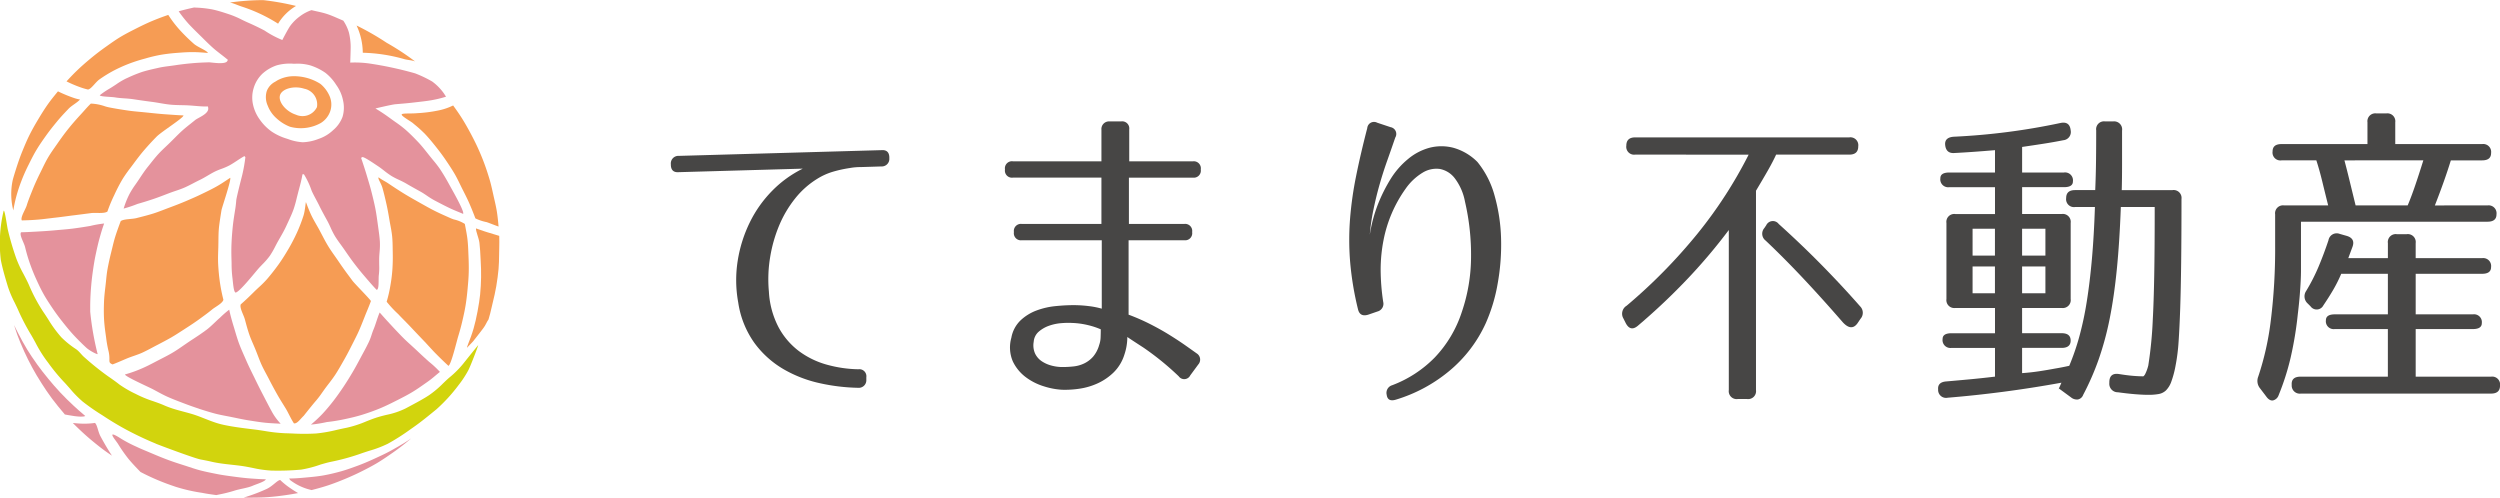
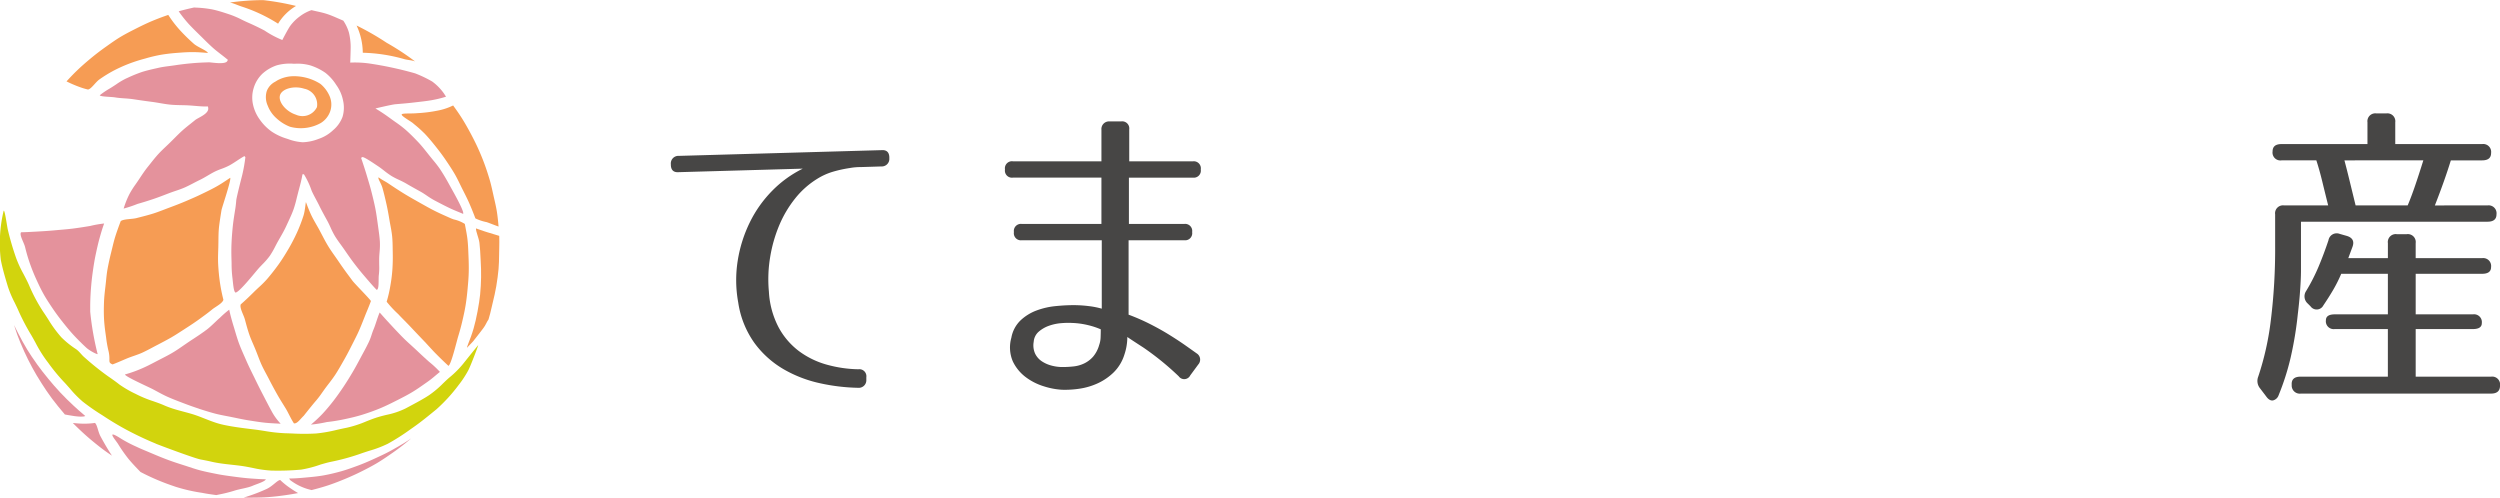
<svg xmlns="http://www.w3.org/2000/svg" id="グループ_98" data-name="グループ 98" width="349.451" height="69.562" viewBox="0 0 349.451 69.562">
  <defs>
    <clipPath id="clip-path">
      <rect id="長方形_206" data-name="長方形 206" width="349.451" height="69.562" fill="none" />
    </clipPath>
  </defs>
  <g id="グループ_97" data-name="グループ 97" clip-path="url(#clip-path)">
    <path id="パス_343" data-name="パス 343" d="M298.009,60.93v.045a1.059,1.059,0,0,1-1.116,1.161l-2.9.089a8.224,8.224,0,0,0-1.518.134,17.273,17.273,0,0,0-2.344.514,8.921,8.921,0,0,0-2.211,1,11.958,11.958,0,0,0-3.081,2.746,15.812,15.812,0,0,0-2.211,3.729,19.734,19.734,0,0,0-1.272,4.443,18.8,18.8,0,0,0-.179,4.845,12.121,12.121,0,0,0,1.362,5,10.245,10.245,0,0,0,2.858,3.327,11.8,11.8,0,0,0,3.863,1.876,17.5,17.5,0,0,0,4.42.647.987.987,0,0,1,1.116,1.117v.357a1.059,1.059,0,0,1-1.161,1.117,26.892,26.892,0,0,1-5.358-.647,17.586,17.586,0,0,1-5.069-1.965,13.412,13.412,0,0,1-4.041-3.639,12.993,12.993,0,0,1-2.277-5.671,17.3,17.3,0,0,1-.067-5.872,18.789,18.789,0,0,1,1.7-5.358,16.847,16.847,0,0,1,3.126-4.4,15.684,15.684,0,0,1,4.264-3.081l-17.326.492q-1.116.09-1.116-1.072v-.045a1.059,1.059,0,0,1,1.116-1.161l28.311-.8q1.115-.089,1.116,1.072" transform="translate(-173.7 -38.87)" fill="#474645" />
    <path id="パス_344" data-name="パス 344" d="M417.979,75.421a29.028,29.028,0,0,1,3.014,1.317q1.45.737,2.679,1.5t2.211,1.451q.982.693,1.608,1.139a1.023,1.023,0,0,1,.223,1.563L426.6,83.905a.938.938,0,0,1-1.608.134,39.073,39.073,0,0,0-4.911-4q-1.966-1.273-2.278-1.5A7.636,7.636,0,0,1,417.394,81a5.947,5.947,0,0,1-1.492,2.479A7.97,7.97,0,0,1,413.7,85a9.4,9.4,0,0,1-2.528.759,13.455,13.455,0,0,1-2.523.156,10.215,10.215,0,0,1-2.479-.469,8.2,8.2,0,0,1-2.568-1.295,5.955,5.955,0,0,1-1.808-2.21,4.954,4.954,0,0,1-.2-3.3,4.445,4.445,0,0,1,1.295-2.433,6.634,6.634,0,0,1,2.255-1.384,10.562,10.562,0,0,1,2.634-.6q1.362-.134,2.434-.134a17.458,17.458,0,0,1,2.211.134,11.827,11.827,0,0,1,1.808.357V65.017H403.065a.986.986,0,0,1-1.117-1.116v-.045a.987.987,0,0,1,1.117-1.116h11.118V56.265H401.815a.987.987,0,0,1-1.117-1.116V55.1a.987.987,0,0,1,1.117-1.117h12.369V49.567a1.064,1.064,0,0,1,1.13-1.161h1.626a.993.993,0,0,1,1.13,1.117v4.465h8.886a.987.987,0,0,1,1.117,1.117v.045a.987.987,0,0,1-1.117,1.116h-8.931V62.74h7.725a.987.987,0,0,1,1.116,1.116V63.9a.986.986,0,0,1-1.116,1.116h-7.77Zm-7.815,1.161a11.244,11.244,0,0,0-1.563.022,6.666,6.666,0,0,0-1.719.357,4.487,4.487,0,0,0-1.451.826,2.076,2.076,0,0,0-.715,1.429,2.8,2.8,0,0,0,.2,1.652,2.73,2.73,0,0,0,.938,1.072,4.509,4.509,0,0,0,1.362.6,5.9,5.9,0,0,0,1.518.2,13.866,13.866,0,0,0,1.585-.089,4.539,4.539,0,0,0,1.473-.424,3.925,3.925,0,0,0,1.228-.938,4.311,4.311,0,0,0,.849-1.63,3.532,3.532,0,0,0,.2-1.072q.022-.58.023-1.117a10.646,10.646,0,0,0-1.831-.6,11.041,11.041,0,0,0-2.1-.29" transform="translate(-260.225 -31.436)" fill="#474645" />
-     <path id="パス_345" data-name="パス 345" d="M544.406,50.81q-.535,1.564-1.138,3.26t-1.095,3.438q-.491,1.742-.848,3.506a28.819,28.819,0,0,0-.491,3.416,20.324,20.324,0,0,1,1.184-4.376,22.391,22.391,0,0,1,1.763-3.483,11.3,11.3,0,0,1,2.389-2.724,7.875,7.875,0,0,1,3.014-1.585,6.623,6.623,0,0,1,3.327,0,7.649,7.649,0,0,1,3.372,1.987A12.7,12.7,0,0,1,558.293,59a24.343,24.343,0,0,1,.893,5.961,30.544,30.544,0,0,1-.469,6.251,23.46,23.46,0,0,1-1.674,5.581,18.7,18.7,0,0,1-5.135,6.7,21.3,21.3,0,0,1-7.413,3.974q-1.161.357-1.295-.67a1.113,1.113,0,0,1,.76-1.34,16.434,16.434,0,0,0,5.961-3.885,16.641,16.641,0,0,0,3.773-6.341,23.994,23.994,0,0,0,1.295-7.613,32.846,32.846,0,0,0-.849-7.837,7.732,7.732,0,0,0-1.429-3.26,3.429,3.429,0,0,0-2.1-1.3,3.681,3.681,0,0,0-2.411.536A7.881,7.881,0,0,0,545.835,58a18.33,18.33,0,0,0-3.081,7.189,21.5,21.5,0,0,0-.4,4.13,30.7,30.7,0,0,0,.357,4.488,1.109,1.109,0,0,1-.8,1.34l-1.295.446q-1.162.358-1.429-.759a42.918,42.918,0,0,1-1.094-6.564,38.155,38.155,0,0,1-.023-5.984,49.522,49.522,0,0,1,.849-6.05q.624-3.1,1.563-6.72a.946.946,0,0,1,1.385-.759l1.875.625a.965.965,0,0,1,.67,1.429" transform="translate(-349.366 -31.607)" fill="#474645" />
-     <path id="パス_346" data-name="パス 346" d="M648.6,57.186a1.1,1.1,0,0,1-1.25-1.25q0-1.161,1.25-1.161h29.918a1.105,1.105,0,0,1,1.25,1.25q0,1.162-1.25,1.161H668.288q-.448.983-1.161,2.232t-1.652,2.813V90.1a1.106,1.106,0,0,1-1.25,1.25h-1.3a1.105,1.105,0,0,1-1.25-1.25V67.724a77.579,77.579,0,0,1-5.626,6.676A87.944,87.944,0,0,1,649,81.076q-1.072.938-1.742-.357l-.313-.625a1.305,1.305,0,0,1,.447-1.786,75.014,75.014,0,0,0,9.846-10,61.923,61.923,0,0,0,7.211-11.118ZM679.63,80.808q-.849,1.116-2.054-.223-2.947-3.393-5.6-6.207t-5.158-5.18a1.2,1.2,0,0,1-.178-1.742l.268-.4a1.025,1.025,0,0,1,1.742-.178q3.124,2.813,5.961,5.694t5.425,5.827a1.27,1.27,0,0,1,.044,1.742Z" transform="translate(-420.022 -35.573)" fill="#474645" />
-     <path id="パス_347" data-name="パス 347" d="M790.019,78.011q1.257,0,1.258,1.027t-1.258,1.027H784.49v3.527q1.256-.089,2.422-.268t2.108-.357q1.075-.178,2.063-.4a33.8,33.8,0,0,0,1.412-4.108,44.787,44.787,0,0,0,1.031-4.845q.427-2.656.718-5.917t.426-7.323H791.9a1.1,1.1,0,0,1-1.25-1.25q0-1.116,1.25-1.116h2.813q.089-2.143.112-4.175t.023-4.175a1.1,1.1,0,0,1,1.25-1.25h1.116a1.125,1.125,0,0,1,1.25,1.295v4.733q0,2.01-.045,3.573h7.1a1.105,1.105,0,0,1,1.251,1.25v.536q0,4.6-.045,8.328t-.134,6.408q-.09,2.635-.223,4.622a26.429,26.429,0,0,1-.447,3.505,13.36,13.36,0,0,1-.58,2.143A3.277,3.277,0,0,1,804.607,86a1.983,1.983,0,0,1-1.027.514,8.145,8.145,0,0,1-1.451.112q-.76,0-1.852-.089t-2.389-.268a1.187,1.187,0,0,1-1.205-1.295v-.089q0-1.384,1.384-1.161,1.116.179,1.921.246c.536.045,1.011.067,1.429.067.059,0,.148-.1.268-.29a5.9,5.9,0,0,0,.446-1.228,56.588,56.588,0,0,0,.626-6.385q.268-4.867.268-14.825v-.938h-4.733q-.179,4.868-.558,8.685t-1,6.921a42.141,42.141,0,0,1-1.54,5.693,37.018,37.018,0,0,1-2.166,4.957.986.986,0,0,1-.736.647,1.3,1.3,0,0,1-.961-.29l-1.7-1.25-.089.178a.452.452,0,0,1,.089-.178c.029-.06.074-.156.135-.291s.134-.305.223-.513q-4.2.758-8.149,1.273t-7.747.826a1.108,1.108,0,0,1-1.339-1.161q-.09-1.028,1.161-1.117,1.563-.134,3.237-.29t3.55-.379V80.066h-6.073a1.1,1.1,0,0,1-1.25-1.25q0-.8,1.25-.8h6.073V74.484h-5.537a1.105,1.105,0,0,1-1.25-1.251V62.606a1.1,1.1,0,0,1,1.25-1.25h5.537V57.6h-6.386a1.1,1.1,0,0,1-1.25-1.25q0-.8,1.25-.8h6.386V52.425q-3.126.268-5.671.4-1.206.089-1.3-1.206-.045-.982,1.206-1.072a92,92,0,0,0,14.915-1.92q1.294-.268,1.429,1.027a1.155,1.155,0,0,1-1.034,1.384q-1.348.268-2.786.491t-2.967.447v3.572h5.85a1.106,1.106,0,0,1,1.25,1.25q0,.8-1.25.8h-5.85v3.751h5.529a1.109,1.109,0,0,1,1.258,1.25V73.233a1.109,1.109,0,0,1-1.258,1.251H784.49v3.527ZM777.569,67.16h3.126V63.41h-3.126Zm0,5.269h3.126V68.679h-3.126Zm6.921-5.269h3.26V63.41h-3.26Zm0,5.269h3.26V68.679h-3.26Z" transform="translate(-501.841 -31.436)" fill="#474645" />
    <path id="パス_348" data-name="パス 348" d="M932.244,58.082a1.106,1.106,0,0,1,1.25,1.25q0,1.028-1.25,1.027H906.166v6.765q0,.737-.045,1.608t-.134,1.987q-.091,1.117-.268,2.59a49.811,49.811,0,0,1-1,6.05,34.842,34.842,0,0,1-1.675,5.247,1.11,1.11,0,0,1-.8.737q-.493.067-.938-.558l-.848-1.116a1.64,1.64,0,0,1-.268-1.652,39.562,39.562,0,0,0,1.764-7.9,81.046,81.046,0,0,0,.6-10.449V59.332a1.106,1.106,0,0,1,1.251-1.25h6.162q-.447-1.785-.826-3.349t-.826-2.948h-4.868a1.1,1.1,0,0,1-1.25-1.25q0-1.027,1.25-1.027h12.012V46.472a1.105,1.105,0,0,1,1.25-1.25h1.384a1.106,1.106,0,0,1,1.251,1.25v3.036h12.145a1.106,1.106,0,0,1,1.251,1.25q0,1.028-1.251,1.027h-4.375q-.849,2.77-2.233,6.3Zm-20.451,9.556a19.622,19.622,0,0,1-1.116,2.233q-.626,1.072-1.385,2.188a1.048,1.048,0,0,1-1.786.134l-.4-.4a1.337,1.337,0,0,1-.223-1.741,26.128,26.128,0,0,0,1.764-3.461q.737-1.764,1.362-3.639a1.162,1.162,0,0,1,1.562-.893l.938.268q1.3.358.849,1.563l-.581,1.563h5.537v-2.1a1.105,1.105,0,0,1,1.25-1.251h1.384a1.106,1.106,0,0,1,1.25,1.251v2.1h9.288a1.106,1.106,0,0,1,1.251,1.25q0,.938-1.251.937H922.2v5.671h7.993a1.093,1.093,0,0,1,1.25,1.224q0,.831-1.25.83H922.2v6.653h10.538a1.105,1.105,0,0,1,1.251,1.25q0,1.116-1.251,1.116H906.166a1.131,1.131,0,0,1-1.295-1.205q-.09-1.162,1.25-1.161h12.19V75.363H910.9a1.093,1.093,0,0,1-1.25-1.224q0-.83,1.25-.83h7.412V67.638Zm9.288-9.556q.491-1.16,1.027-2.724t1.161-3.573H912.239q.312,1.162.692,2.724t.871,3.572Z" transform="translate(-584.534 -29.369)" fill="#474645" />
    <path id="パス_349" data-name="パス 349" d="M42.623,96.983c-.447-.2-.447-.293-.445-.712a4.441,4.441,0,0,0-.147-1.255,16.931,16.931,0,0,1-.321-1.854l-.058-.418c-.1-.7-.195-1.454-.232-2.291-.029-.653-.026-1.406.009-2.3.026-.644.105-1.318.189-2.033l.03-.257c.025-.213.047-.43.069-.65.054-.531.109-1.08.214-1.637.143-.765.31-1.523.494-2.251.053-.21.1-.422.156-.638.125-.521.255-1.06.424-1.6.222-.7.5-1.462.758-2.138.423-.318,1.57-.254,2.244-.433.171-.046.352-.091.54-.14.539-.138,1.15-.294,1.8-.5.492-.157,1-.351,1.534-.556.241-.092.487-.187.739-.28.706-.263,1.468-.552,2.252-.888l.174-.075c.662-.284,1.347-.577,2.033-.915l.415-.2c.572-.279,1.164-.568,1.742-.9.51-.289,1.005-.62,1.484-.94l.346-.23c.178.268-1.165,4.172-1.22,4.526-.029.188-.3,1.82-.36,2.5-.054.577-.061,1.162-.069,1.781,0,.246-.006.494-.012.745,0,.185-.011.372-.016.559-.021.639-.042,1.3-.008,1.969.045.854.127,1.7.243,2.526a24.231,24.231,0,0,0,.489,2.445c-.131.514-1.134.986-1.6,1.375s-1.046.814-1.822,1.375c-.519.375-1.121.781-1.9,1.278q-.228.147-.463.3c-.467.3-.949.619-1.473.921-.642.369-1.351.741-2.021,1.087-.206.107-.414.217-.624.33-.455.242-.925.493-1.418.721-.364.169-.75.3-1.159.446-.326.114-.663.231-1,.369-.224.093-.446.189-.67.285-.433.186-.88.378-1.345.554" transform="translate(-26.886 -46.041)" fill="#f69c54" />
    <path id="パス_350" data-name="パス 350" d="M103.36,111.539c-.438-.662-.809-1.527-1.153-2.088l-.314-.508c-.313-.5-.609-.982-.879-1.463-.42-.746-.777-1.409-1.092-2.025-.138-.27-.279-.534-.418-.792-.232-.433-.452-.843-.64-1.252-.222-.484-.4-.963-.581-1.426-.092-.241-.182-.476-.274-.7-.121-.3-.245-.585-.365-.863-.191-.443-.372-.861-.51-1.26-.228-.659-.392-1.263-.536-1.8q-.056-.208-.109-.4c-.168-.6-.752-1.571-.565-2.056.7-.609,1.351-1.244,1.842-1.732.229-.228.466-.448.694-.661A14.426,14.426,0,0,0,99.6,91.372c.542-.63,1.076-1.31,1.589-2.02.543-.751,1-1.509,1.386-2.162a25.213,25.213,0,0,0,1.187-2.274,21.514,21.514,0,0,0,.926-2.394c.24-.734.31-2.01.355-1.891.221.58.449,1.18.705,1.733.228.493.5.959.755,1.41.152.264.3.514.432.77.111.207.218.413.326.617.286.547.557,1.063.858,1.56s.633.97.951,1.42c.151.215.3.426.443.636.557.821,1.013,1.464,1.436,2.025.2.267.391.526.572.774.323.442,2.3,2.408,2.6,2.858-.168.469-.36.936-.546,1.387-.1.238-.195.471-.285.7l-.116.293c-.252.639-.491,1.244-.749,1.823-.237.533-.5,1.039-.746,1.529q-.134.262-.264.519c-.36.718-.721,1.4-1.073,2.015l-.072.126c-.372.656-.724,1.276-1.089,1.839-.318.49-.656.929-.982,1.355-.127.164-.25.325-.369.484-.186.249-.358.494-.524.73a13.205,13.205,0,0,1-.833,1.1c-.5.565-1.749,2.147-1.749,2.147-.45.419-.923,1.145-1.362,1.053" transform="translate(-62.272 -52.359)" fill="#f69c54" />
-     <path id="パス_351" data-name="パス 351" d="M8.617,57.612c-.225-.427.5-1.485.692-2.106.2-.654.5-1.4.864-2.3.29-.713.632-1.466,1.017-2.237.091-.183.182-.37.274-.561.258-.533.525-1.083.85-1.63s.692-1.067,1.086-1.629c.1-.137.195-.276.292-.417.513-.737.994-1.385,1.472-1.979.462-.575.991-1.186,1.618-1.867.141-.153.282-.309.425-.468.393-.435.624-.713,1.059-1.133a6.746,6.746,0,0,1,1.973.378,5.541,5.541,0,0,0,.611.157c.71.142,1.592.29,2.624.44.537.078,1.119.133,1.735.19.292.027.594.056.906.088l.342.036c.728.076,1.48.155,2.3.211l.366.026c.67.047,1.36.1,2.089.128.05.324-3.062,2.266-3.753,2.967-.592.6-1.172,1.229-1.722,1.867-.506.588-.991,1.224-1.564,2-.123.167-.249.333-.375.5a18.9,18.9,0,0,0-1.1,1.567A24.412,24.412,0,0,0,21.527,54.1a20.427,20.427,0,0,0-.943,2.275c-.454.327-1.648.134-2.276.215l-.628.082c-.567.074-1.183.155-1.824.232-.334.04-.674.086-1.017.132-.471.063-.958.128-1.435.18-.342.037-.682.079-1.015.12-.5.062-.981.121-1.44.16-.716.062-1.48.1-2.331.117" transform="translate(-5.569 -26.805)" fill="#f69c54" />
    <path id="パス_352" data-name="パス 352" d="M160.668,97.068c-.476-.432-1.089-1.022-1.74-1.678-.319-.322-.638-.67-.976-1.037-.25-.272-.5-.549-.766-.823l-.319-.334c-.479-.5-.973-1.019-1.437-1.515-.313-.334-.623-.649-.923-.954s-.594-.6-.851-.881a15.435,15.435,0,0,1-1.627-1.742,17.663,17.663,0,0,0,.51-2.192,21.134,21.134,0,0,0,.291-2.3c.052-.753.068-1.532.051-2.316,0-.189-.007-.377-.009-.564-.008-.578-.017-1.177-.074-1.753-.054-.543-.152-1.067-.248-1.575-.046-.242-.09-.48-.129-.715-.108-.653-.255-1.5-.431-2.277-.164-.724-.359-1.558-.559-2.252-.18-.629-.678-1.274-.529-1.437.607.442.832.49,1.438.9.838.563,1.47.973,2.047,1.329.707.435,1.374.813,2.111,1.227l.333.187c.638.359,1.24.7,1.809.987.649.33,1.251.6,1.783.835l.434.194a5.439,5.439,0,0,0,.562.221,4.816,4.816,0,0,1,1.537.628c.031.169.063.337.095.5.11.578.214,1.124.277,1.678.071.625.1,1.248.121,1.851.006.146.012.291.018.436.04.886.051,1.613.035,2.287-.018.783-.087,1.54-.154,2.272-.081.9-.168,1.615-.273,2.274-.127.8-.3,1.562-.457,2.235-.16.7-.354,1.415-.594,2.2-.223.734-.989,3.964-1.357,4.1" transform="translate(-97.982 -45.93)" fill="#f69c54" />
    <path id="パス_353" data-name="パス 353" d="M17.411,106.464c-.583-.537-1.157-1.107-1.707-1.694s-1.049-1.2-1.551-1.83c-.523-.653-1-1.3-1.424-1.925-.436-.645-.894-1.331-1.281-2.019-.419-.746-.766-1.494-1.059-2.137-.325-.714-.615-1.437-.886-2.208-.325-.927-.536-1.742-.666-2.275-.149-.613-.841-1.709-.555-2.058.7-.013,1.391-.052,2.057-.089l.286-.016c.975-.054,1.753-.11,2.447-.175.274-.026.544-.049.807-.071.576-.049,1.119-.1,1.635-.163.937-.122,1.751-.254,2.424-.367a14.982,14.982,0,0,1,1.953-.345c-.262.738-.391,1.17-.6,1.915-.242.848-.421,1.683-.578,2.421-.185.865-.311,1.72-.415,2.453-.115.811-.2,1.643-.262,2.475-.062.886-.093,1.723-.091,2.489q0,.3,0,.584a40.191,40.191,0,0,0,1.019,5.845c.23.3-1.07-.365-1.551-.808" transform="translate(-5.335 -57.851)" fill="#e4929c" />
    <path id="パス_354" data-name="パス 354" d="M60.1,137.285c-.649-.211-1.313-.447-2.091-.744l-.162-.062c-.72-.274-1.4-.534-2.023-.813-.543-.243-1.035-.509-1.511-.767-.2-.107-.391-.211-.58-.31-.671-.35-3.9-1.783-3.883-2.059a17.593,17.593,0,0,0,2.237-.789c.734-.306,1.444-.679,2.195-1.074l.09-.047q.3-.156.6-.309c.544-.28,1.106-.568,1.64-.892.5-.3.98-.636,1.444-.957.22-.152.439-.3.658-.451.234-.157.467-.311.7-.462.494-.325.96-.632,1.4-.95l.431-.313c.583-.423,1.562-1.434,1.843-1.649a13.232,13.232,0,0,1,1.33-1.161c.136.653.332,1.388.626,2.352.06.194.118.391.176.588.182.611.369,1.243.6,1.862.229.6.494,1.2.75,1.778.087.2.174.393.259.589.257.589.537,1.162.808,1.716q.149.306.3.606c.4.835.789,1.608,1.149,2.3q.187.358.361.7c.3.571.574,1.111.835,1.579a8.022,8.022,0,0,0,1.329,1.869l-.311-.016c-.649-.032-1.261-.062-1.864-.124-.636-.066-1.264-.165-1.871-.261l-.46-.072c-.62-.1-1.228-.224-1.815-.349l-.494-.1c-.267-.055-.532-.106-.794-.156-.528-.1-1.026-.2-1.511-.324-.76-.2-1.471-.424-2.256-.676Z" transform="translate(-32.378 -80.188)" fill="#e4929c" />
    <path id="パス_355" data-name="パス 355" d="M123.958,140.278a18.439,18.439,0,0,0,1.611-1.5c.492-.526,1-1.124,1.548-1.83.5-.649.965-1.318,1.387-1.945.484-.72.93-1.457,1.264-2.019.408-.686.773-1.37,1.126-2.032l.026-.049q.144-.27.286-.533c.3-.548.574-1.066.818-1.572.38-.789.425-1.2.7-1.847.266-.614.594-1.816.851-2.347.5.57,1.02,1.15,1.56,1.725l.3.325c.482.514.937,1,1.4,1.465.4.4.8.765,1.194,1.12.212.193.419.381.617.567.741.7,1.305,1.222,1.818,1.678a13.165,13.165,0,0,1,1.529,1.425c-.635.508-1.032.893-1.7,1.363l-.195.137c-.662.467-1.287.908-1.921,1.293-.69.419-1.383.771-2.053,1.112l-.2.1c-.7.357-1.523.766-2.313,1.092-.76.313-1.548.6-2.41.869-.91.286-1.76.476-2.485.63a23.714,23.714,0,0,1-2.53.413,17.707,17.707,0,0,1-2.246.358" transform="translate(-80.502 -80.923)" fill="#e4929c" />
    <path id="パス_356" data-name="パス 356" d="M98.429,3.313a22.052,22.052,0,0,0-5.1-2.4C92.772.733,92.268.478,91.7.35A35.108,35.108,0,0,1,96.333.015a36.233,36.233,0,0,1,4.6.817,7.262,7.262,0,0,0-2.509,2.481" transform="translate(-59.555 0)" fill="#f69c54" />
    <path id="パス_357" data-name="パス 357" d="M143.042,13.981a9.18,9.18,0,0,0-.868-3.805,37.178,37.178,0,0,1,4.2,2.409,35.783,35.783,0,0,1,3.989,2.617c-.459-.191-1.124-.2-1.607-.353a22.977,22.977,0,0,0-5.709-.867" transform="translate(-92.332 -6.609)" fill="#f69c54" />
    <path id="パス_358" data-name="パス 358" d="M170.458,57.828c-.278-.739-.552-1.418-.838-2.075-.262-.6-.547-1.165-.823-1.709l-.18-.357c-.105-.209-.206-.417-.306-.622-.245-.5-.477-.977-.739-1.427-.424-.728-.88-1.4-1.246-1.942-.4-.592-.838-1.182-1.375-1.858-.452-.568-.983-1.222-1.5-1.766a16.509,16.509,0,0,0-1.457-1.328c-.094-.079-.185-.154-.272-.228-.3-.252-1.611-.98-1.568-1.2s1.3-.1,2.211-.193a19.047,19.047,0,0,0,2.77-.347,8.459,8.459,0,0,0,2.211-.729c.393.54.831,1.157,1.221,1.776.462.732.874,1.479,1.182,2.049.4.75.75,1.441,1.056,2.113.34.748.644,1.481.9,2.178.249.666.491,1.4.74,2.236.189.639.337,1.306.479,1.951l.074.333c.037.167.075.333.114.5.134.588.273,1.2.364,1.8.1.668.169,1.363.221,1.99-.3-.107-.585-.216-.864-.322-.231-.088-.451-.172-.656-.246l-.143-.049a6.44,6.44,0,0,1-1.579-.526" transform="translate(-104.008 -27.306)" fill="#f69c54" />
    <path id="パス_359" data-name="パス 359" d="M186.32,107.308c.283-.713.576-1.482.8-2.274.2-.7.373-1.45.542-2.348.182-.964.294-1.7.364-2.382.087-.849.116-1.659.134-2.407.019-.8-.018-1.532-.054-2.242l-.012-.246c-.044-.89-.082-1.658-.166-2.327-.086-.684-.535-1.652-.477-2.011.268.1.631.23,1.128.392l.435.14c.606.194,1.227.377,1.684.51.023.565.009,1.145,0,1.708q-.007.269-.012.538l-.007.419c-.009.652-.019,1.326-.079,1.985-.065.716-.165,1.473-.315,2.384-.126.763-.312,1.538-.492,2.288l-.015.06c-.047.195-.092.391-.137.587-.13.566-.265,1.15-.442,1.713-.273.383-.4.806-.725,1.218-.163.209-.3.391-.456.6-.379.5-.619.8-.984,1.256l-.824.863c-.093.116.113-.426.113-.426" transform="translate(-120.913 -59.144)" fill="#f69c54" />
    <path id="パス_360" data-name="パス 360" d="M118.435,181.992a7.617,7.617,0,0,1-2.957-1.379c-.018-.032-.152-.189-.13-.231.812,0,1.585-.071,2.333-.139.818-.074,1.663-.151,2.482-.3s1.627-.342,2.435-.569c.829-.233,1.646-.535,2.366-.8.688-.256,1.419-.563,2.3-.968.788-.362,1.532-.7,2.242-1.093.615-.337,1.416-.784,2.155-1.255.254-.161.5-.324.733-.487-.24.207-.476.4-.708.591-.669.541-1.343,1.046-2,1.5-.7.485-1.384.955-2.091,1.376-.753.446-1.538.848-2.207,1.182-.718.359-1.485.707-2.279,1.035-.636.263-1.476.6-2.341.887-.816.27-1.656.494-2.316.662Z" transform="translate(-74.909 -113.498)" fill="#e4929c" />
    <path id="パス_361" data-name="パス 361" d="M97.156,193.847q.5-.153.926-.3a23.529,23.529,0,0,0,2.295-.913c.831-.388,1.464-1.2,1.883-1.249a10.541,10.541,0,0,0,1.426,1.15c.349.239.713.469,1.075.68-.531.1-1.109.2-1.771.293-.883.128-1.677.216-2.427.271-.87.063-1.722.073-2.441.074-.289,0-.616,0-.965-.007" transform="translate(-63.096 -124.292)" fill="#e4929c" />
    <path id="パス_362" data-name="パス 362" d="M53.481,180.5a31.346,31.346,0,0,1-4.75-2.013l-.134-.138c-.522-.541-1.062-1.1-1.561-1.709a21.68,21.68,0,0,1-1.454-2.084c-.4-.621-1.791-2.162.487-.688a18.791,18.791,0,0,0,2.116,1.1c.458.222.953.428,1.476.645.233.1.471.2.712.3.856.366,1.537.64,2.209.89.436.162.914.327,1.5.518q.372.121.753.241l.248.079.433.143.445.147c.312.1.725.232,1.15.342.717.185,1.44.329,2.206.481l.124.025c.687.137,1.4.234,2.1.328l.258.035c.947.129,1.678.209,2.371.258.731.052,1.4.1,2.079.107-.093.321-1.258.655-1.851.913-.718.312-1.752.42-2.634.709a20.2,20.2,0,0,1-2.079.514l-.357.076-.093-.013c-.647-.089-1.258-.173-1.888-.3a23.954,23.954,0,0,1-3.867-.9" transform="translate(-29.092 -112.515)" fill="#e4929c" />
    <path id="パス_363" data-name="パス 363" d="M34.521,173.208c-.316-.209-.613-.414-.9-.618-.622-.446-1.221-.928-1.775-1.383s-1.129-.96-1.689-1.485c-.4-.375-.77-.736-1.12-1.093.4.043.819.08,1.239.094a10.273,10.273,0,0,0,1.852-.1c.321.243.429,1.213.757,1.829.344.647.7,1.268,1.085,1.9.169.276.351.56.547.858" transform="translate(-18.859 -109.507)" fill="#e4929c" />
    <path id="パス_364" data-name="パス 364" d="M12.7,142.11c-.586-.677-1.379-1.665-1.79-2.213-.557-.743-1.065-1.519-1.445-2.112-.531-.83-.948-1.528-1.31-2.2-.448-.829-.822-1.578-1.143-2.29-.423-.941-.725-1.67-.978-2.366-.151-.414-.3-.854-.448-1.331.2.408.4.812.606,1.2.366.707.769,1.466,1.235,2.225.389.635.839,1.306,1.417,2.114.436.61.933,1.248,1.561,2.009.472.57,1.04,1.244,1.675,1.914s1.219,1.247,1.808,1.79c.449.414,1.029.94,1.66,1.463-.528.28-2.5-.155-2.847-.207" transform="translate(-3.628 -84.166)" fill="#e4929c" />
    <path id="パス_365" data-name="パス 365" d="M21.776,116.567c-1.171-.481-2.372-1.038-3.57-1.657-1.123-.579-2.265-1.245-3.4-1.977L14.3,112.6a29.957,29.957,0,0,1-2.733-1.9,15.254,15.254,0,0,1-1.791-1.826c-.3-.337-.6-.685-.913-1.008a26.254,26.254,0,0,1-2.113-2.581l-.327-.435A18.7,18.7,0,0,1,4.983,102.5c-.171-.314-.348-.639-.531-.955l-.1-.174a30.4,30.4,0,0,1-1.7-3.221c-.189-.442-.4-.877-.606-1.3A15.14,15.14,0,0,1,1.1,94.617c-.4-1.331-.753-2.53-.986-3.724A19.539,19.539,0,0,1,.5,84.063c.134-.443.472,2.039.585,2.564a38.9,38.9,0,0,0,1.162,3.979,15.753,15.753,0,0,0,1.025,2.225c.256.489.521.995.758,1.521a23.634,23.634,0,0,0,2.021,3.8c.236.342.469.7.694,1.055A17.212,17.212,0,0,0,8.568,101.7a12.786,12.786,0,0,0,2.073,1.672c.463.323.745.787,1.174,1.147a39.165,39.165,0,0,0,3.267,2.622c.481.326,1.164.809,1.617,1.171a15.388,15.388,0,0,0,2.247,1.3,16.357,16.357,0,0,0,2.482,1.03c.551.194,1.072.377,1.573.6.337.147.7.283,1.1.415.531.172,1.065.314,1.581.452s.988.263,1.457.415.948.341,1.447.538,1.03.407,1.571.583a10.628,10.628,0,0,0,1.077.294c1.331.286,2.67.456,4.283.649.478.057.971.134,1.447.208a22.528,22.528,0,0,0,2.863.321c.34.009.683.022,1.026.035a30.009,30.009,0,0,0,3.327,0,20,20,0,0,0,2.923-.512c.443-.1.9-.2,1.347-.289a15.373,15.373,0,0,0,2.737-.887c.438-.173.889-.352,1.337-.5.5-.168,1.025-.3,1.536-.423a10.9,10.9,0,0,0,2.6-.874l.642-.343c.97-.517,1.887-1.006,2.693-1.539a13.763,13.763,0,0,0,1.95-1.649c.321-.309.624-.6.932-.857a13.22,13.22,0,0,0,1.921-1.941c.24-.308,1.743-2.182,2.054-2.544-.163.552-1.114,2.994-1.37,3.48a13.85,13.85,0,0,1-1.372,2.1,22.9,22.9,0,0,1-3.107,3.4c-1.017.826-2.091,1.724-3.287,2.556l-.36.251a29.933,29.933,0,0,1-3.153,2.008,15.479,15.479,0,0,1-2.539.968c-.46.146-.937.3-1.4.467a31.031,31.031,0,0,1-4.02,1.09c-.471.1-.949.239-1.411.37a15.612,15.612,0,0,1-2.721.716,35.333,35.333,0,0,1-4.218.135,15.511,15.511,0,0,1-2.529-.362c-.534-.106-1.086-.216-1.647-.293-1.381-.191-2.792-.261-4.193-.592-.483-.114-.986-.211-1.473-.3-.87-.167-5.623-1.944-6.275-2.212" transform="translate(0 -54.559)" fill="#d2d40d" />
    <path id="パス_366" data-name="パス 366" d="M28.714,16.152a16.989,16.989,0,0,1-2.192-.913c.506-.558,1-1.072,1.517-1.566.531-.511,1.114-1.026,1.891-1.67.628-.521,1.3-1.037,2-1.535l.172-.122c.621-.441,1.263-.9,1.923-1.3.7-.421,1.442-.8,2.162-1.164l.072-.036c.885-.449,1.615-.791,2.3-1.077s1.411-.56,2.185-.823A16.184,16.184,0,0,0,42.312,8.01,25.236,25.236,0,0,0,44.3,9.967c.541.488,1.845.954,1.989,1.3-.688-.061-1.358-.112-1.993-.119-.819-.01-1.62.052-2.327.106-.83.063-1.607.156-2.31.277a20.8,20.8,0,0,0-2.092.5l-.163.045a21.723,21.723,0,0,0-2.2.713,20.619,20.619,0,0,0-2.108.956,18.422,18.422,0,0,0-1.966,1.213c-.564.4-1.128,1.329-1.6,1.42C29.263,16.319,28.99,16.241,28.714,16.152Z" transform="translate(-17.224 -3.863)" fill="#f69c54" />
-     <path id="パス_367" data-name="パス 367" d="M4.765,53.05a9.27,9.27,0,0,1-.079-4.239c.134-.5.3-1.036.505-1.682.229-.706.508-1.536.84-2.344.338-.824.646-1.565,1.005-2.281.324-.648.71-1.34,1.212-2.179.406-.678.85-1.4,1.345-2.1.445-.63.916-1.2,1.415-1.809a19.544,19.544,0,0,0,2.24.928,5.712,5.712,0,0,0,.846.215c-.486.511-1.167.826-1.628,1.314l-.18.19c-.436.46-.93.982-1.436,1.6-.477.579-.986,1.209-1.479,1.9-.417.583-.9,1.267-1.343,2-.4.658-.745,1.351-1.11,2.084l-.021.041c-.4.794-.715,1.513-.978,2.2a21.641,21.641,0,0,0-.753,2.29c-.167.636-.3,1.267-.4,1.885" transform="translate(-2.906 -23.647)" fill="#f69c54" />
    <path id="パス_368" data-name="パス 368" d="M58.718,42.839c-.269-.183-.325-1.412-.428-2.188a16.238,16.238,0,0,1-.1-1.811c0-.192-.008-.384-.014-.577-.028-.883-.025-1.665.008-2.393.035-.777.1-1.581.185-2.389.08-.74.2-1.459.308-2.155l.035-.217c.062-.391.1-.775.129-1.147.038-.44.765-3.266.837-3.55a21.522,21.522,0,0,0,.439-2.484l-.134-.156-.176.1c-.315.187-.6.374-.874.555-.337.222-.655.432-1.009.629a8.5,8.5,0,0,1-1.146.5,9.328,9.328,0,0,0-1.006.424c-.332.172-.648.358-.953.537-.371.218-.721.423-1.08.595-.323.154-.632.316-.932.473-.4.208-.775.4-1.153.569-.452.2-.9.352-1.342.5-.3.1-.577.2-.85.3-.84.326-1.533.592-2.184.811-.843.284-1.593.516-2.228.691a18.059,18.059,0,0,1-1.95.657,12.275,12.275,0,0,1,.793-1.993,12.023,12.023,0,0,1,.892-1.418c.12-.172.24-.345.357-.521l.205-.308c.353-.531.717-1.079,1.124-1.586q.174-.216.345-.433c.363-.459.739-.933,1.133-1.363.352-.384.733-.744,1.1-1.093.192-.181.381-.361.565-.541s.368-.365.546-.544c.388-.389.755-.757,1.123-1.089.422-.379.851-.719,1.23-1.018.2-.162.4-.316.579-.465.418-.346,1.955-.872,1.829-1.694l-.032-.207-.213,0c-.508.006-1.012-.037-1.546-.082-.3-.026-.618-.052-.944-.071-.342-.02-.693-.027-1.033-.034-.5-.011-1.025-.021-1.533-.072-.485-.048-.977-.132-1.452-.214-.359-.061-.73-.125-1.094-.172-.865-.112-1.722-.233-2.548-.36-.484-.074-.945-.107-1.39-.138-.423-.03-.823-.058-1.177-.12-.636-.111-2.054-.08-2.2-.306a11.29,11.29,0,0,1,1.36-.923l.363-.223c.2-.127.4-.259.6-.392a9.808,9.808,0,0,1,1.391-.82l.21-.094a19.807,19.807,0,0,1,1.97-.8c.628-.2,1.283-.351,1.916-.494l.381-.087c.524-.12,1.06-.189,1.578-.256.259-.034.515-.067.766-.105.74-.114,1.51-.206,2.354-.282.894-.08,1.692-.108,2.371-.128.31-.009,2.31.362,2.573-.184l.08-.165-.145-.119c-.283-.232-.561-.447-.83-.654-.384-.3-.746-.576-1.078-.871-.521-.465-.979-.918-1.421-1.357l-.449-.443c-.637-.625-1.188-1.166-1.633-1.658a17.889,17.889,0,0,1-1.3-1.649l-.022-.032c.722-.206,1.457-.378,2.151-.533l.282.018a15.492,15.492,0,0,1,2.286.256c.662.143,1.316.346,1.811.507q.348.113.688.228l.026.009a12.975,12.975,0,0,1,1.564.679c.288.141.56.273.838.394.793.345,1.589.728,2.365,1.137a13.58,13.58,0,0,0,2.474,1.316s.767-1.48,1.084-1.94a6.189,6.189,0,0,1,1.379-1.374,5.74,5.74,0,0,1,1.618-.86c.249.062.5.118.741.172.463.1.943.21,1.41.361.542.176,1.038.393,1.564.623.237.1.482.211.73.313a5.906,5.906,0,0,1,.788,1.672A8.838,8.838,0,0,1,74.836,8.5c0,.45-.061,2.209-.061,2.209L74.9,10.7a14.706,14.706,0,0,1,2.549.131,50.666,50.666,0,0,1,6.388,1.376,16.488,16.488,0,0,1,2.395,1.143,7.312,7.312,0,0,1,1.666,1.706c.086.136.174.275.269.413a15.629,15.629,0,0,1-2.043.495c-.608.106-1.265.181-1.9.253-.2.023-.4.046-.605.07-.722.086-1.444.147-2.081.2l-.441.038c-.54.046-2.8.59-2.8.59l.213.129c.631.383,1.227.786,1.993,1.347.2.146.4.288.6.429a16.691,16.691,0,0,1,1.377,1.047c.669.588,1.266,1.2,1.762,1.719.476.5.893,1.028,1.3,1.539q.138.175.274.346c.168.21.338.415.5.617A15.837,15.837,0,0,1,87.329,25.6c.42.632.819,1.3,1.256,2.1s2.195,3.835,1.968,4.152c-.21-.09-.421-.177-.632-.264-.434-.178-.882-.363-1.306-.568-.6-.29-1.2-.6-1.771-.9l-.278-.145a11.18,11.18,0,0,1-1.049-.651c-.292-.2-.593-.4-.9-.572l-.39-.217c-.565-.314-1.1-.611-1.611-.913-.356-.21-.717-.38-1.066-.545a9.84,9.84,0,0,1-.987-.509,12.468,12.468,0,0,1-1.1-.792c-.264-.206-.514-.4-.762-.563-.45-.293-2.054-1.415-2.251-1.293l-.157.1.059.175c.311.92.554,1.675.741,2.307l.149.5c.185.614.359,1.194.5,1.763.2.789.388,1.559.533,2.288.14.705.231,1.375.32,2.022l.089.642c.1.7.191,1.363.231,1.973a10.392,10.392,0,0,1-.044,1.544c-.022.272-.043.53-.049.782-.009.351,0,.675,0,.989a8.367,8.367,0,0,1-.043,1.332c-.093.606.08,2.061-.31,2.136-.427-.434-.851-.925-1.262-1.4l-.3-.352c-.5-.578-1-1.183-1.51-1.851-.5-.65-.962-1.317-1.389-1.941-.18-.263-.367-.521-.548-.771-.3-.407-.575-.792-.819-1.191a11.615,11.615,0,0,1-.622-1.224c-.147-.318-.284-.618-.445-.91-.422-.769-.8-1.457-1.115-2.1-.17-.346-.341-.666-.506-.976-.217-.408-.422-.794-.575-1.146A11.353,11.353,0,0,0,68.3,26.314l-.2,0-.036.2c-.124.676-.282,1.263-.449,1.885-.037.137-.074.274-.11.414-.069.263-.133.524-.2.782a16.2,16.2,0,0,1-.439,1.58c-.218.618-.489,1.2-.75,1.763-.075.162-.15.322-.222.481-.3.672-.657,1.289-1,1.884l-.153.268c-.155.272-.3.545-.436.809a12.053,12.053,0,0,1-.762,1.323,10.052,10.052,0,0,1-1.053,1.213c-.2.211-.4.411-.577.618-.661.765-2.77,3.417-3.2,3.314M69.176,11.091a6.577,6.577,0,0,0-2.045-.231l-.333,0a6.855,6.855,0,0,0-2.273.22A5.7,5.7,0,0,0,62.5,12.258a4.582,4.582,0,0,0-1.218,1.989,4.535,4.535,0,0,0-.1,2.31,5.539,5.539,0,0,0,.946,2.109,6.872,6.872,0,0,0,1.628,1.655,7.72,7.72,0,0,0,2.1,1l.236.076a7.022,7.022,0,0,0,2.052.442,6.622,6.622,0,0,0,2.2-.468l.083-.028a5.4,5.4,0,0,0,1.953-1.194A4.471,4.471,0,0,0,73.7,18.284a4.482,4.482,0,0,0,.067-2.3,5.5,5.5,0,0,0-.914-2.11l-.036-.051A6.714,6.714,0,0,0,71.3,12.131a7.985,7.985,0,0,0-2.119-1.04" transform="translate(-25.818 -1.955)" fill="#e4929c" />
    <path id="パス_369" data-name="パス 369" d="M109.412,37.411a5.861,5.861,0,0,1-1.9-1.176,4.466,4.466,0,0,1-1.241-1.771,2.89,2.89,0,0,1-.131-2.073,2.461,2.461,0,0,1,1.147-1.272c.1-.062.2-.124.3-.187a4.841,4.841,0,0,1,1.96-.586,6.854,6.854,0,0,1,4.093,1.069,4.55,4.55,0,0,1,1.292,1.745,2.954,2.954,0,0,1,.059,2.106,3.128,3.128,0,0,1-1.3,1.606,5.731,5.731,0,0,1-4.273.538m1.954-5.326c-1.413-.459-3.09-.017-3.385.892s.794,2.274,2.208,2.733a2.245,2.245,0,0,0,2.953-1.057,2.238,2.238,0,0,0-1.775-2.569" transform="translate(-68.843 -19.682)" fill="#f69c54" />
  </g>
</svg>